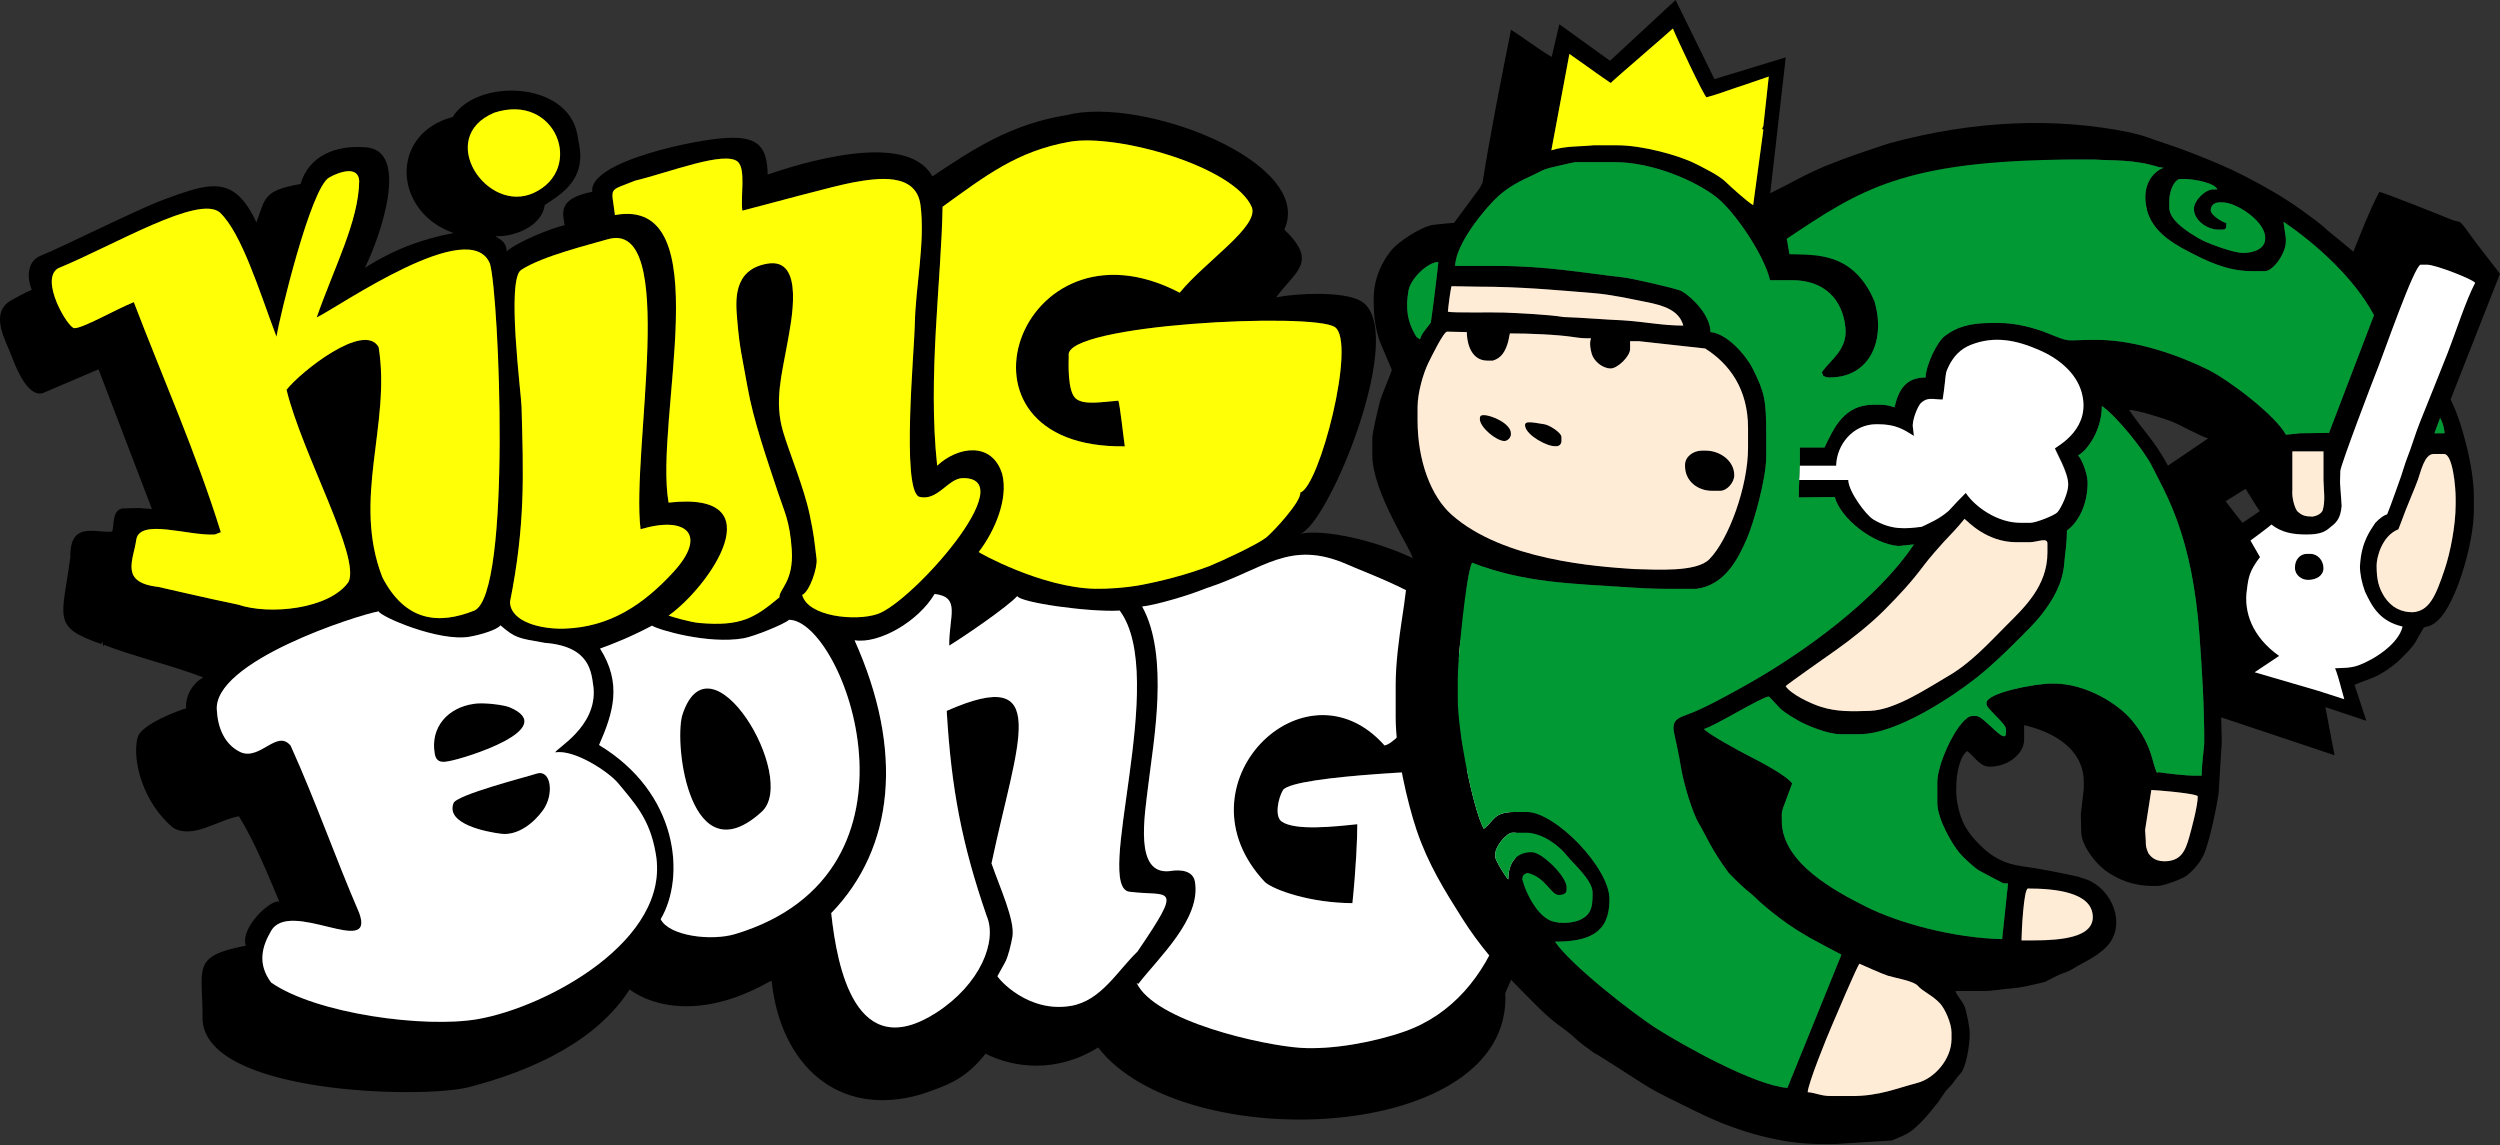
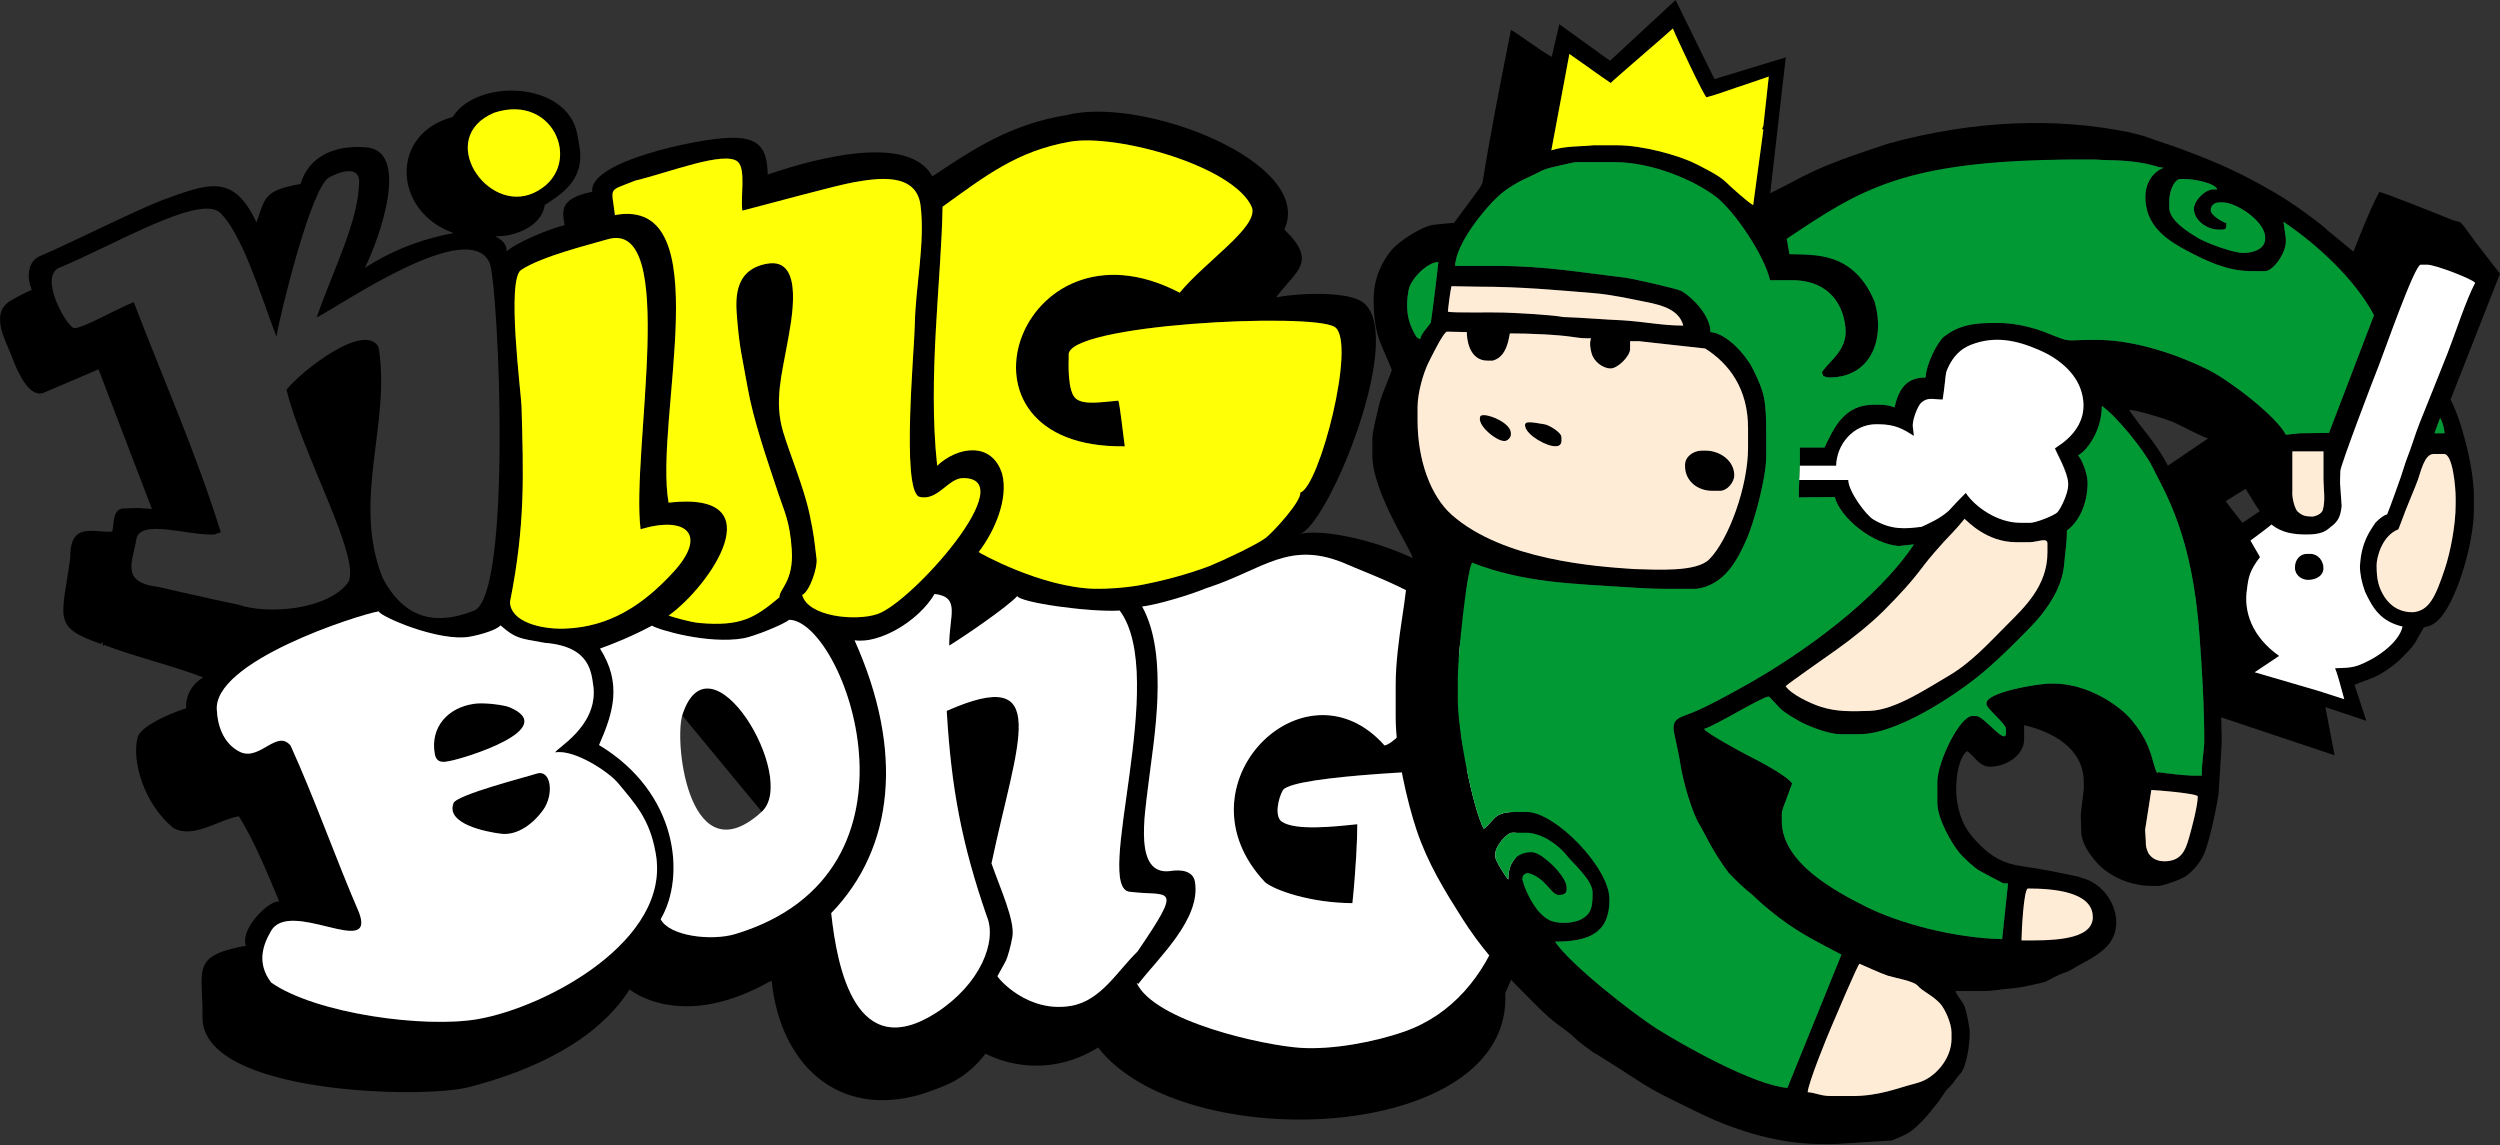
<svg xmlns="http://www.w3.org/2000/svg" width="489" height="224" viewBox="0 0 489 224" fill="none">
  <rect x="0" y="0" width="489" height="224" fill="#333333" stroke="none" />
  <path fill-rule="evenodd" clip-rule="evenodd" d="M223.405 118.634C225.841 118.37 231.965 116.661 235.994 115.035C247.247 111.392 252.163 105.396 263.575 110.428C270.972 113.692 292.429 120.703 283.702 131.518C281.485 134.121 273.832 145.271 270.811 145.804C255.144 128.164 229.529 153.637 247.446 172.563C249.284 174.124 256.359 176.624 264.527 176.65C265.195 170.243 265.503 163.939 265.478 161.208C260.992 161.689 253.364 162.518 250.717 160.706C249.251 159.736 249.99 156.112 250.961 154.511C253.249 151.555 285.071 150.476 290.7 150.456C293.2 150.302 294.743 150.54 295.372 153.74C299.421 170.995 293.432 195.17 274.744 201.744C268.588 203.91 260.401 205.343 254.399 204.951C247.157 204.475 225.834 199.797 222.313 192.227C222.422 192.31 222.525 192.387 222.634 192.471C226.58 187.343 234.998 179.696 233.719 172.428C233.353 170.358 231.059 169.986 228.829 170.378C221.792 171.2 223.881 159.646 224.607 153.477C225.565 145.328 228.797 128.325 223.399 118.628L223.405 118.634ZM185.664 126.288C185.606 120.498 187.971 116.802 182.811 116.186C179.656 121.545 171.964 126.005 167.157 125.247C176.835 146.813 174.939 165.86 162.588 178.616C163.745 189.374 167.414 208.222 183.158 198.068C191.718 192.542 195.117 184.123 192.99 179.162C188.132 165.07 186.069 154.267 185.176 139.05C206.035 129.854 198.941 145.11 193.941 168.88C195.625 173.745 198.523 179.972 198.041 183.179C197.752 184.83 197.18 187.182 196.602 188.23C194.706 191.681 195.207 190.755 195.098 190.935C195.323 191.526 201.126 198.216 209.531 196.744C215.36 195.723 218.483 190.01 222.493 186.122C231.669 172.653 228.623 175.409 221.06 174.445C213.618 174.053 228.752 132.502 219.01 119.437C213.194 119.791 199.487 117.882 198.979 116.597C197.174 118.64 188.408 124.636 185.664 126.288ZM145.462 124.855C147.364 124.52 153.225 122.201 154.369 121.237C165.01 121.417 183.634 170.609 143.894 182.684C139.113 184.136 130.881 183.089 129.236 179.798C134.152 171.489 132.706 155.096 117.18 145.733C120.008 139.339 121.691 133.691 117.38 126.872C120.123 125.87 123.382 124.597 127.546 122.387C128.58 123.132 138.451 126.088 145.462 124.855ZM74.073 119.591C69.941 120.318 41.293 129.462 42.431 139.095C42.707 143.49 44.718 146.125 47.218 147.205C51.016 148.625 54.204 142.636 56.851 145.862C61.825 156.883 65.462 167.447 70.25 178.558C73.566 187.6 56.523 175.615 52.976 182.195C51.337 184.997 50.239 188.493 53.047 192.201C61.819 198.299 83.07 201.172 93.519 199.341C106.892 196.995 131.26 183.956 128.285 167.03C128.265 166.927 128.246 166.818 128.227 166.715C127.077 160.186 124.166 157.133 120.914 153.2C119.063 150.964 112.329 146.536 108.621 147.186C108.685 146.434 116.808 142.225 116.107 134.545C115.683 131.66 115.606 126.461 106.584 125.754C101.32 124.842 100.832 124.835 97.895 122.329C97.311 123.152 94.252 124.135 91.88 124.552C85.859 125.613 74.285 120.568 74.086 119.591H74.073ZM209.274 27.723C199.031 29.522 192.849 34.322 184.366 40.446C184.148 54.558 181.423 73.798 183.312 91.091C187.297 87.332 194.025 86.265 196.03 92.717C197.27 97.588 194.577 103.886 191.435 107.973C191.377 108.056 203.683 114.939 214.164 115.164C216.671 115.215 220.263 114.945 222.583 114.534C227.267 113.679 232.074 112.401 236.528 110.736C239.368 109.586 246.103 106.398 247.658 105.145C249.097 103.982 254.585 98.044 254.328 96.335C258.036 95.365 265.407 66.916 261.101 63.979C256.796 61.042 208.085 63.42 209.043 69.531C209.004 71.202 208.799 76.568 210.424 77.956C211.954 79.261 215.373 78.65 218.746 78.367C219.048 79.061 219.775 85.777 220.012 87.3C182.997 87.853 199.275 40.794 230.75 57.251C235.814 51.075 246.205 44.386 244.875 40.569C241.527 32.594 218.528 26.097 209.261 27.723H209.274ZM102.008 79.531C102.368 92.807 102.786 102.523 99.752 117.734C99.823 121.648 105.825 123.119 110.452 122.959C119.307 122.65 125.849 118.268 131.697 111.906C138.457 104.554 134.28 100.821 125.284 103.52C123.401 88.379 132.899 42.618 118.78 46.821C115.413 47.824 106.076 50.079 101.957 52.778C98.988 54.552 101.931 76.934 102.002 79.531H102.008ZM144.325 31.649C145.925 33.198 144.794 38.531 145.199 41.198C149.774 40.042 163.314 36.295 166.99 35.646C171.501 34.856 179.2 33.602 180.041 40.132C180.986 47.438 179.045 56.139 178.923 63.555C178.846 68.304 176.301 95.455 179.726 97.145C183.325 98.154 185.414 93.552 188.28 93.514C200.162 93.334 178.326 117.844 171.629 120.099C167.292 121.564 158.012 120.607 156.901 116.366C158.385 115.678 159.921 111.012 159.709 109.348C159.22 105.435 159.246 104.869 158.34 100.57C157.222 95.281 154.414 88.681 153.116 84.292C151.413 78.528 152.891 73.207 153.919 67.494C154.709 63.067 157.53 50.246 150.044 51.564C143.219 52.759 143.888 59.031 144.177 62.533C144.646 68.175 145.154 69.788 146.162 75.54C147.345 82.255 150.018 89.851 152.171 96.38C153.398 100.101 154.465 101.887 154.844 107.497C155.268 113.769 152.338 115.241 152.441 116.822C147.531 120.928 144.852 122.541 136.806 121.847C134.949 121.686 131.498 120.665 130.759 120.395C138.682 114.791 151.895 95.917 130.746 98.302C127.88 81.972 140.912 38.274 120.258 42.053C119.577 36.366 118.787 37.516 124.211 35.325C130.932 33.699 141.773 29.393 144.312 31.643L144.325 31.649ZM64.376 34.714C66.33 33.615 70.083 32.324 70.256 35.37C70.16 43.248 65.404 52.174 61.934 62.096C66.465 59.873 91.938 42.053 95.832 51.577C97.606 57.559 100.132 116.173 92.774 119.424C85.788 122.207 79.285 121.584 74.787 112.921C68.81 97.55 76.509 83.014 74.054 67.893C71.246 62.855 58.818 72.693 56.041 76.234C59.139 88.874 70.539 108.93 68.168 113.814C64.389 119.212 52.559 120.311 46.589 118.268C41.441 117.22 30.973 114.798 30.973 114.798C23.306 113.943 26.108 109.56 26.654 105.486C27.451 101.347 36.885 104.856 42 104.541C42.392 104.394 42.791 104.239 43.183 104.091C38.363 88.591 31.943 74.203 26.16 59.089C22.349 60.663 16.25 64.191 14.535 64.185C13.256 64.165 7.678 54.693 11.341 52.476C22.304 47.971 38.839 38.011 43.003 41.558C47.295 45.677 50.669 56.788 54.062 65.843C54.621 62.295 60.733 36.758 64.37 34.714H64.376ZM104.399 37.728C114.404 33.108 108.781 18.051 96.668 22.048C85.114 26.874 95.222 41.963 104.399 37.728ZM88.719 45.581C83.147 46.648 77.704 48.396 71.368 52.386C74.33 46.442 80.41 29.156 71.349 28.802C65.681 28.384 60.443 30.415 58.785 35.987C51.492 37.278 51.929 38.686 50.155 43.505C45.695 33.905 40.889 35.8 31.66 39.174C26.128 41.32 12.17 48.319 8.057 49.977C5.255 51.037 5.242 54.314 6.206 56.679C4.105 57.63 3.045 58.279 2.106 58.793C-2.199 61.332 1.252 66.839 2.344 69.84C3.655 73.381 5.911 77.905 8.584 76.806C12.144 75.283 15.711 73.76 19.271 72.237C22.754 81.343 26.23 90.449 29.713 99.555C28.839 99.49 27.965 99.433 27.091 99.368C26.05 99.394 25.009 99.426 23.968 99.452C21.893 99.818 22.387 102.581 21.938 103.982C18.583 104.291 13.629 101.874 13.757 109.008C12.138 121.057 10.088 122.605 19.785 125.966C19.868 125.818 19.952 125.671 20.035 125.523C20.093 125.838 20.145 126.153 20.203 126.467C20.248 126.352 20.293 126.243 20.337 126.127C25.774 128.28 34.308 130.349 39.738 132.502C37.425 133.877 36.249 136.293 36.409 138.555C35.246 138.844 27.721 141.588 26.918 144.204C25.742 148.863 28.094 157.114 33.865 161.921C37.733 164.176 42.598 160.385 46.73 159.659C49.969 164.903 52.501 171.329 54.634 176.354C52.995 175.84 46.897 181.437 48.086 184.978C37.206 187.028 39.706 189.463 39.616 199.263C40.002 214.127 82.839 214.937 91.668 212.656C104.386 209.365 116.763 203.55 123.163 193.518C121.653 192.201 131.691 202.599 150.462 192.034C150.616 191.976 150.776 191.918 150.931 191.86C152.614 208.067 163.77 218.863 180.202 214.044C184.861 212.444 188.787 211.248 192.765 206.101C198.337 208.909 206.678 209.95 214.794 204.886C231.329 226.331 295.874 223.722 294.434 194.264C297.191 187.979 304.311 172.267 301.439 155.887C299.132 142.751 297.519 144.152 283.04 146.35C285.855 142.726 292.333 137.611 288.034 133.453C301.67 113.943 262.856 102.144 254.123 104.464C259.591 103.507 276.036 63.684 265.908 58.735C262.496 57.02 254.09 57.302 249.611 58.157C253.403 52.997 257.882 51.313 251.218 44.9C257.226 31.752 223.534 18.726 208.651 22.505C197.675 24.304 190.484 29.098 182.368 34.502C177.285 25.229 155.879 32.215 150.16 34.136C150.057 28.969 148.521 26.611 142.172 26.99C136.767 27.144 115.028 31.527 115.857 37.51C109.09 38.821 110.06 41.629 110.439 44.039C107.779 44.649 101.179 47.31 99.097 49.173C99.142 47.014 96.938 46.404 96.899 46.198C100.267 46.391 105.973 44.424 106.545 40.106C109.257 38.261 114.539 35.498 113.325 28.571C113.196 27.838 113.068 27.106 112.939 26.373C111.075 15.776 93.23 15.275 88.539 22.89C76.156 26.148 76.862 41.41 88.706 45.575L88.719 45.581Z" fill="black" />
  <path fill-rule="evenodd" clip-rule="evenodd" d="M85.043 147.436C85.364 149.525 87.144 149.011 87.883 148.876C90.91 148.342 109.674 142.565 99.675 138.343C98.57 137.874 94.489 137.366 92.709 137.675C87.652 138.388 84.124 142.205 85.043 147.436Z" fill="black" />
  <path fill-rule="evenodd" clip-rule="evenodd" d="M88.687 157.146C87.189 161.214 95.228 162.743 98.017 163.09C101.269 163.489 104.392 161.008 106.204 158.496C108.434 155.398 107.785 150.591 105.118 151.279C103.146 151.935 89.034 155.52 88.687 157.146Z" fill="black" />
-   <path fill-rule="evenodd" clip-rule="evenodd" d="M149.003 158.772C156.271 152.121 138.849 122.895 133.439 139.93C131.806 145.971 135.071 171.489 149.003 158.772Z" fill="black" />
-   <path fill-rule="evenodd" clip-rule="evenodd" d="M68.174 113.821C70.539 108.937 59.139 88.887 56.048 76.24C58.83 72.693 71.252 62.855 74.061 67.899C76.515 83.026 68.817 97.562 74.793 112.928C79.291 121.59 85.795 122.213 92.78 119.431C100.138 116.179 97.612 57.559 95.839 51.583C91.951 42.059 66.471 59.879 61.941 62.103C65.404 52.181 70.166 43.255 70.263 35.376C70.089 32.33 66.33 33.622 64.383 34.721C60.745 36.764 54.634 62.302 54.075 65.849C50.675 56.795 47.302 45.684 43.016 41.565C38.851 38.017 22.317 47.978 11.354 52.483C7.697 54.7 13.269 64.172 14.547 64.191C16.263 64.204 22.355 60.67 26.172 59.095C31.956 74.21 38.376 88.598 43.196 104.098L42.013 104.548C36.898 104.863 27.464 101.354 26.667 105.492C26.121 109.567 23.319 113.949 30.986 114.804C30.986 114.804 41.454 117.227 46.601 118.274C52.571 120.318 64.395 119.219 68.18 113.821H68.174Z" fill="#FFFF05" />
+   <path fill-rule="evenodd" clip-rule="evenodd" d="M149.003 158.772C156.271 152.121 138.849 122.895 133.439 139.93Z" fill="black" />
  <path fill-rule="evenodd" clip-rule="evenodd" d="M102.014 79.531C102.374 92.807 102.792 102.524 99.759 117.734C99.829 121.648 105.832 123.119 110.458 122.959C119.314 122.65 125.856 118.268 131.703 111.906C138.464 104.554 134.287 100.821 125.296 103.52C123.414 88.379 132.912 42.618 118.793 46.821C115.426 47.824 106.089 50.079 101.969 52.778C99.001 54.552 101.944 76.934 102.014 79.531Z" fill="#FFFF05" />
  <path fill-rule="evenodd" clip-rule="evenodd" d="M153.128 84.299C154.427 88.688 157.235 95.288 158.353 100.576C159.259 104.876 159.24 105.441 159.722 109.355C159.927 111.019 158.392 115.678 156.913 116.372C158.025 120.613 167.305 121.571 171.642 120.106C178.338 117.85 200.175 93.341 188.293 93.52C185.427 93.566 183.344 98.167 179.739 97.151C176.314 95.461 178.859 68.317 178.936 63.562C179.052 56.146 180.999 47.445 180.054 40.138C179.206 33.609 171.507 34.862 167.003 35.653C163.327 36.302 149.787 40.042 145.211 41.205C144.807 38.532 145.938 33.204 144.337 31.655C141.799 29.406 130.958 33.718 124.236 35.338C118.813 37.529 119.603 36.385 120.284 42.066C140.938 38.287 127.906 81.986 130.772 98.314C151.92 95.924 138.715 114.798 130.785 120.408C131.517 120.678 134.974 121.699 136.832 121.86C144.877 122.554 147.557 120.935 152.467 116.835C152.364 115.254 155.294 113.789 154.87 107.51C154.491 101.9 153.424 100.107 152.197 96.393C150.037 89.864 147.364 82.268 146.188 75.553C145.179 69.801 144.665 68.195 144.202 62.546C143.913 59.044 143.245 52.772 150.07 51.577C157.556 50.259 154.735 63.086 153.945 67.507C152.923 73.22 151.438 78.541 153.141 84.305L153.128 84.299Z" fill="#FFFF05" />
  <path fill-rule="evenodd" clip-rule="evenodd" d="M104.405 37.728C114.411 33.108 108.788 18.051 96.674 22.048C85.12 26.874 95.228 41.969 104.405 37.728Z" fill="#FFFF05" />
  <path fill-rule="evenodd" clip-rule="evenodd" d="M184.366 40.447C184.148 54.558 181.423 73.798 183.312 91.091C187.296 87.332 194.025 86.265 196.03 92.717C197.27 97.588 194.577 103.886 191.435 107.973C191.377 108.056 203.683 114.939 214.164 115.164C216.671 115.215 220.263 114.945 222.583 114.534C227.267 113.679 232.074 112.401 236.528 110.736C239.368 109.586 246.103 106.399 247.658 105.145C249.097 103.982 254.585 98.044 254.328 96.335C258.036 95.365 265.407 66.916 261.101 63.979C256.796 61.042 208.085 63.42 209.043 69.531C209.004 71.202 208.799 76.568 210.424 77.956C211.954 79.261 215.373 78.65 218.746 78.368C219.048 79.061 219.774 85.777 220.012 87.3C182.997 87.853 199.275 40.794 230.75 57.251C235.814 51.075 246.205 44.386 244.875 40.569C241.527 32.594 218.528 26.097 209.261 27.723C199.018 29.522 192.836 34.322 184.353 40.447H184.366Z" fill="#FFFF05" />
  <path fill-rule="evenodd" clip-rule="evenodd" d="M219.01 119.431C213.194 119.784 199.487 117.876 198.979 116.59C197.174 118.634 188.408 124.63 185.664 126.281C185.607 120.491 187.971 116.796 182.811 116.179C179.656 121.539 171.964 125.998 167.157 125.24C176.835 146.806 174.939 165.854 162.588 178.61C163.745 189.367 167.414 208.215 183.158 198.062C191.718 192.535 195.117 184.117 192.99 179.156C188.132 165.063 186.069 154.261 185.176 139.044C206.035 129.848 198.941 145.104 193.941 168.874C195.625 173.739 198.523 179.966 198.041 183.172C197.752 184.824 197.18 187.176 196.602 188.223C194.706 191.674 195.207 190.749 195.098 190.929C195.323 191.52 201.126 198.21 209.531 196.738C215.36 195.716 218.483 190.003 222.493 186.115C231.669 172.646 228.623 175.403 221.06 174.439C213.618 174.047 228.752 132.495 219.01 119.431Z" fill="white" />
  <path fill-rule="evenodd" clip-rule="evenodd" d="M223.405 118.634C228.803 128.331 225.571 145.335 224.613 153.483C223.887 159.652 221.805 171.2 228.835 170.384C231.065 169.992 233.36 170.365 233.726 172.434C235.005 179.702 226.586 187.349 222.641 192.477L222.319 192.233C225.834 199.803 247.163 204.482 254.405 204.957C260.407 205.349 268.594 203.916 274.751 201.75C293.438 195.176 299.427 171.001 295.379 153.747C294.743 150.546 293.207 150.309 290.707 150.463C285.078 150.482 253.255 151.562 250.967 154.518C249.997 156.118 249.258 159.742 250.723 160.713C253.364 162.525 260.999 161.696 265.484 161.214C265.51 163.945 265.201 170.249 264.533 176.656C256.365 176.624 249.29 174.131 247.452 172.569C229.542 153.644 255.157 128.17 270.818 145.81C273.838 145.277 281.492 134.128 283.709 131.525C292.436 120.71 270.978 113.699 263.582 110.434C252.169 105.402 247.253 111.405 236.001 115.042C231.971 116.668 225.847 118.377 223.412 118.64L223.405 118.634Z" fill="white" />
  <path fill-rule="evenodd" clip-rule="evenodd" d="M143.888 182.678C183.627 170.603 165.004 121.41 154.362 121.23C153.218 122.201 147.358 124.514 145.456 124.848C138.445 126.082 128.567 123.126 127.539 122.381C123.369 124.585 120.117 125.857 117.373 126.866C121.685 133.684 119.995 139.333 117.174 145.727C132.706 155.09 134.145 171.49 129.229 179.792C130.881 183.082 139.113 184.13 143.888 182.678ZM133.439 139.93C138.849 122.895 156.271 152.121 149.003 158.772C135.071 171.49 131.8 145.971 133.439 139.93Z" fill="white" />
  <path fill-rule="evenodd" clip-rule="evenodd" d="M93.506 199.328C106.879 196.982 131.247 183.943 128.272 167.017L128.214 166.702C127.064 160.173 124.153 157.12 120.901 153.188C119.05 150.951 112.316 146.524 108.608 147.173C108.672 146.421 116.795 142.212 116.094 134.532C115.67 131.647 115.593 126.448 106.571 125.741C101.308 124.829 100.819 124.822 97.883 122.316C97.298 123.139 94.239 124.122 91.868 124.54C85.846 125.6 74.273 120.555 74.073 119.579C69.942 120.305 41.294 129.449 42.431 139.082C42.707 143.478 44.719 146.112 47.218 147.192C51.016 148.612 54.204 142.623 56.851 145.849C61.825 156.87 65.462 167.434 70.25 178.545C73.566 187.587 56.524 175.602 52.976 182.183C51.338 184.984 50.239 188.48 53.047 192.188C61.819 198.287 83.07 201.159 93.519 199.328H93.506ZM98.017 163.084C95.222 162.737 87.183 161.214 88.687 157.14C89.034 155.514 103.146 151.928 105.118 151.273C107.792 150.579 108.434 155.392 106.204 158.489C104.392 161.002 101.276 163.489 98.017 163.084ZM87.877 148.869C87.132 148.998 85.358 149.512 85.037 147.43C84.118 142.199 87.652 138.382 92.703 137.668C94.483 137.353 98.557 137.868 99.669 138.337C109.668 142.559 90.904 148.342 87.877 148.869Z" fill="white" />
  <path fill-rule="evenodd" clip-rule="evenodd" d="M289.448 81.953C289.448 83.598 292.686 86.265 294.261 86.265C294.852 86.265 295.527 85.591 295.527 84.999V84.749C295.527 82.872 291.767 81.195 290.206 81.195C289.621 81.195 289.448 81.368 289.448 81.953Z" fill="black" />
  <path fill-rule="evenodd" clip-rule="evenodd" d="M298.36 83.547C298.797 85.192 302.428 87.281 304.15 87.281H304.401C304.992 87.281 305.416 86.856 305.416 86.265V85.507C305.416 84.588 303.039 83.142 302.101 82.988C299.125 82.487 298.001 82.281 298.354 83.547H298.36Z" fill="black" />
  <path fill-rule="evenodd" clip-rule="evenodd" d="M329.592 90.924V91.175C329.592 93.99 331.957 95.995 334.913 95.995H336.436C337.856 95.995 339.225 94.317 339.225 92.949C339.225 90.07 336.391 88.129 333.647 88.129H332.888C331.211 88.129 329.592 89.311 329.592 90.918V90.924Z" fill="black" />
  <path fill-rule="evenodd" clip-rule="evenodd" d="M451.426 113.429C453.148 113.429 454.466 112.555 454.466 111.128C454.466 109.702 453.373 108.339 451.934 108.339H451.175C449.807 108.339 448.894 109.592 448.894 110.878V111.128C448.894 112.484 450.192 113.429 451.426 113.429Z" fill="black" />
  <path fill-rule="evenodd" clip-rule="evenodd" d="M362.198 214.391H358.143C356.145 214.391 355.187 213.761 353.581 213.632C353.741 211.705 357.327 202.901 358.24 200.793C358.76 199.585 363.432 188.519 363.721 188.519C363.741 188.519 368.155 190.517 369.248 190.852C370.726 191.308 374.312 191.88 375.128 192.831C376.092 193.955 378.013 194.688 379.504 196.314C380.404 197.297 381.715 200.131 381.715 201.962V203.228C381.715 207.219 378.347 210.953 375.076 211.807C370.874 212.906 367.622 214.391 362.198 214.391ZM395.409 183.943C395.409 182.517 395.827 173.796 396.675 173.796C401.713 173.796 409.347 174.426 409.347 179.381C409.347 184.335 400.428 183.95 395.402 183.95L395.409 183.943ZM295.025 172.016C294.595 171.702 292.493 168.289 292.493 167.704V166.946C292.493 165.532 294.71 162.885 295.79 162.885H298.579C301.606 162.885 304.96 165.41 306.387 167.248C307.608 168.81 311.502 172.132 311.502 174.561V175.069C311.502 177.588 311.11 178.828 309.362 179.779C307.884 180.583 305.275 180.743 303.591 180.191C300.86 179.304 298.495 174.966 297.744 171.978C297.789 171.258 298.084 170.918 298.823 170.757C302.306 171.567 303.328 175.069 304.909 175.069C305.686 175.069 306.432 174.831 306.432 174.054V173.546C306.432 171.438 301.651 166.696 299.588 166.696C296.51 166.696 295.025 168.79 295.025 172.023V172.016ZM420.805 154.518C421.66 154.531 429.885 155.193 429.885 155.777C429.885 157.622 428.697 162.037 428.215 163.746C427.45 166.445 426.608 168.463 423.299 168.463C421.261 168.418 420.606 167.351 420.259 166.94C419.771 165.86 419.719 165.52 419.719 164.421L419.591 162.351L420.812 154.518H420.805ZM349.269 134.211C349.507 133.883 358.086 127.862 359.159 127.11C362.006 125.124 366.035 121.892 368.47 119.431C371.555 116.314 373.772 113.962 376.432 110.402C377.306 109.232 379.44 106.797 380.211 105.968C381.535 104.541 382.582 103.552 384.247 101.482C384.806 101.868 388.469 106.052 394.387 106.052H396.919C398.526 106.052 400.466 105.03 400.466 106.302V108.076C400.466 114.618 395.929 118.833 392.543 122.22C388.899 125.863 385.48 129.7 380.866 132.348C377.236 134.436 370.758 138.877 365.746 139.037C362.218 139.153 359.262 139.249 356.132 138.24C354.063 137.572 350.329 135.811 349.262 134.211H349.269ZM464.863 110.614C464.863 109.014 465.924 104.766 469.13 103.526L469.76 101.887C470.152 100.891 470.113 100.911 470.544 99.805C471.328 97.781 472.266 95.686 472.947 93.835C473.494 92.351 474.2 88.791 476.019 88.791H478.05C479.766 88.791 480.331 95.255 480.331 97.415V98.681C480.331 102.781 479.284 108.05 478.21 111.276C476.347 116.873 475.107 119.463 471.964 119.739C469.799 119.759 467.813 118.91 466.38 116.7C465.249 114.881 464.87 113.326 464.87 110.608L464.863 110.614ZM448.386 88.29H454.472V93.874C454.523 95.95 454.877 97.999 454.305 99.85C454.08 100.416 453.219 100.943 452.281 101.052C450.803 101.02 450.256 100.821 449.357 100.011C448.843 99.381 448.258 97.408 448.386 95.905V88.296V88.29ZM411.121 79.409C411.121 82.037 410.253 84.415 409.212 86.111C408.505 87.268 407.657 88.386 406.475 89.073C407.368 90.076 408.338 92.878 408.338 94.382C408.338 98.989 406.321 102.331 404.283 103.77C404.283 106.566 403.949 107.851 403.776 110.113C403.48 114.039 401.649 117.252 399.258 120.305C398.211 121.641 396.456 123.396 395.216 124.636C392.395 127.457 389.632 130.169 386.489 132.65C382.075 136.126 371.047 143.606 363.721 143.606H359.917C357.591 143.606 353.459 141.935 351.859 141.016C350.503 140.239 349.854 139.866 348.613 138.934C348.048 138.51 346.101 136.242 345.979 136.242C344.713 136.242 335.401 142.025 333.306 142.584C333.897 143.465 340.497 147.07 342.014 147.828C344.044 148.844 349.532 151.729 350.548 153.245L348.703 158.213C348.51 159.074 348.523 158.766 348.523 159.338V160.603C348.523 168.842 359.204 174.433 365 177.35C371.42 180.576 382.171 183.481 391.617 183.693L392.774 172.8L391.868 172.781C391.81 172.781 387.408 170.461 387.055 170.243C386.097 169.645 384.092 167.801 383.315 166.882C381.779 165.057 378.939 160.147 378.939 157.05V152.988C378.939 149.023 383.334 140.046 385.782 140.046H386.541C388.089 140.046 392.369 145.99 392.369 143.343V142.584C392.369 141.576 388.565 138.581 388.565 137.765V137.514C388.565 135.483 398.159 133.71 401.237 133.71H401.745C407.991 133.71 414.424 137.662 417.168 141.106C418.961 143.362 420.195 145.425 421.056 148.631C422.026 152.23 422.071 151.022 422.071 151.022C423.652 151.266 427.418 151.722 429.378 151.722H430.644C430.644 149.679 431.01 147.269 431.151 145.38C431.171 138.42 430.734 131.332 430.232 124.405C428.812 104.728 423.665 96.682 420.921 91.168C419.346 88 413.833 81.227 411.121 79.409ZM476.199 84.761L476.289 84.408C476.623 83.515 476.983 82.557 477.291 81.728C477.825 82.731 478.075 83.714 478.165 84.736L476.199 84.755V84.761ZM277.276 79.666C277.276 76.787 278.407 72.937 279.422 70.9C279.872 70.001 282.359 64.86 283.053 64.86L286.909 64.95C286.896 66.061 287.256 70.534 290.964 70.534H291.979C293.656 70.052 294.492 68.722 295.019 66.73L295.334 65.207C298.913 65.207 304.632 65.425 307.749 65.913C313.372 66.8 310.095 64.68 311.335 69.172C311.714 70.553 313.378 72.057 315.043 72.057C316.418 72.057 318.847 69.679 318.847 68.253V66.73H320.621L333.531 68.156C338.222 71.132 341.917 76.022 341.917 83.727V87.531C341.917 95.198 338.113 105.505 334.386 109.329C331.899 111.97 323.982 111.385 319.625 111.295C312.215 110.807 294.055 109.592 283.953 100.679C279.866 97.042 277.276 90.07 277.276 82.198V79.659V79.666ZM424.05 91.085C421.531 86.317 419.096 84.132 416.448 80.173C418.029 80.173 423.498 81.921 424.815 82.454C426.724 83.232 430.425 85.353 431.916 85.751L424.057 91.079L424.05 91.085ZM289.19 56.069C297.48 56.069 304.42 56.743 311.753 57.334C315.3 57.624 318.796 58.446 321.945 59.057C325.318 59.712 328.435 60.663 329.245 63.677C325.171 63.677 321.996 62.964 317.581 62.662C314.773 62.559 308.405 62.058 305.815 62.006C303.135 61.537 297.017 61.242 294.267 61.132C291.786 61.036 284.339 61.229 283.201 60.965C283.291 59.854 283.644 57.116 283.895 55.979L289.19 56.069ZM457.762 92.094L457.698 94.382L458.019 98.944C457.814 100.801 457.46 101.9 455.905 103.018C454.98 103.822 454.144 104.529 451.175 104.529C447.827 104.529 445.122 103.963 442.719 101.02C441.883 99.779 441.639 99.458 441.298 98.938C440.778 98.051 439.942 96.785 439.242 95.609L435.341 98.038C435.817 98.745 438.631 102.279 438.631 102.279C439.171 101.9 442.012 99.979 442.012 99.979C443.104 101.759 444.287 102.581 444.287 102.581C444.049 102.864 440.199 105.711 440.193 105.711L442.063 108.963C440.013 111.617 439.788 112.973 439.518 115.183C438.805 119.643 440.514 124.559 445.803 128.293L441.022 131.486L453.418 135.111L458.533 136.756C457.91 134.565 457.473 132.746 457.01 131.429L456.734 130.702C457.981 130.632 459.703 130.715 461.297 130.137C464.433 128.993 469.156 125.928 469.94 122.554C465.583 121.539 464.041 118.833 462.588 115.704C461.965 113.969 461.605 112.311 461.605 110.775C461.849 105.807 463.771 103.616 464.613 102.254C465.512 101.283 466.463 100.686 466.926 100.596C467.08 100.223 467.119 100.12 467.607 98.829C468.089 97.569 469.047 94.819 469.599 93.296C469.991 92.21 470.383 90.725 470.801 89.678C471.758 87.261 472.375 84.993 473.339 82.577C475.158 78.014 477.034 73.432 478.776 68.992C480.325 65.04 482.31 58.774 484.135 55.323C483.647 54.59 476.347 51.769 474.753 51.769H473.487C472.292 51.769 466.245 69.139 465.3 71.485C464.362 73.798 457.775 91.072 457.775 92.113L457.762 92.094ZM275.502 56.827C274.898 60.162 275.2 62.957 277.096 65.946L277.758 66.363C278.067 65.168 278.902 64.436 279.872 63.092C280.174 61.152 281.203 52.836 281.337 51.242C279.243 51.242 275.869 54.552 275.509 56.827H275.502ZM427.347 35.01C429.198 35.01 433.233 35.794 433.683 37.041H432.925C431.312 37.041 429.121 39.232 429.121 40.845C429.121 43.113 431.736 44.906 433.934 44.906H434.692C435.534 44.906 435.438 44.45 435.45 43.64C434.737 43.447 432.411 42.137 432.411 41.102C432.411 40.132 433.163 39.579 434.185 39.579H434.692C437.539 39.579 443.059 43.37 443.059 46.429V46.68C443.059 48.691 440.823 49.469 438.747 49.469C436.671 49.469 431.428 47.464 429.975 46.577C428.138 45.453 424.295 43.191 424.295 40.588V39.322C424.295 37.69 425.027 35.357 426.325 35.01H427.341H427.347ZM352.906 47.445C357.649 49.539 362.41 49.038 366.665 58.954C368.875 66.575 365.752 73.831 357.886 73.831C357.199 73.831 357.186 73.709 356.665 73.561L356.363 72.815C357.944 70.457 361.382 68.458 360.984 64.185C360.438 58.446 356.749 54.803 350.535 54.803H346.223C345.066 49.829 339.289 41.372 335.787 38.609C331.603 35.312 323.185 31.713 315.808 31.713H308.205C307.826 31.713 304.33 32.568 303.842 32.671C301.689 33.146 301.484 33.506 299.845 34.252C297.307 35.395 295.038 36.578 293.065 38.377C290.476 40.736 284.731 47.689 284.634 52.014H292.744C302.422 52.014 309.523 53.35 317.832 54.301C319.213 54.462 328.101 56.467 328.904 56.923C331.07 58.163 334.572 61.743 334.572 64.95C337.824 65.219 341.564 69.531 342.855 72.141C345.169 76.812 345.477 78.2 345.477 84.993V89.305C345.477 93.623 343.042 102.273 341.712 105.325C339.932 109.412 337.361 114.47 331.79 115.183H326.212C323.48 115.183 320.454 115.022 317.703 114.83C307.968 114.161 298.155 114.059 287.937 110.061C286.787 112.234 285.148 128.697 285.148 132.688V136.749C285.148 143.221 288.091 158.097 290.218 162.12C292.333 160.571 292.044 158.823 296.304 158.823H298.585C304.318 158.823 314.812 169.819 314.812 175.821V176.071C314.812 182.523 310.744 184.188 304.163 184.188C307.107 188.59 319.239 198.139 324.136 201.243C329.078 204.372 343.138 212.302 349.622 212.791L360.187 186.726C355.624 184.31 352.276 182.71 348.228 179.664C346.608 178.443 344.552 176.798 343.138 175.371C342.309 174.535 341.712 174.426 338.132 170.738C334.765 166.22 333.396 162.853 332.4 161.253C330.993 158.971 329.225 152.95 328.731 149.698C328.467 147.97 327.863 145.232 327.458 143.356C326.861 140.56 328.647 140.316 330.742 139.493C333.827 138.285 337.972 135.965 341.005 134.288C352.636 127.849 367.256 117.195 374.37 106.482L371.336 106.803C366.253 106.36 360.039 101.399 358.882 97.228C356.402 97.228 354.198 97.267 351.852 97.293C351.859 96.02 351.897 94.819 351.942 93.874H361.536C361.536 96.052 364.962 100.698 366.414 101.572C370 103.732 372.776 103.404 375.886 103.025C377.512 102.254 378.971 101.791 380.764 100.242C382.248 98.732 383.418 97.485 384.51 96.399C386.354 99.156 390.718 102.234 395.158 102.234H397.189C398.204 102.234 401.893 100.808 402.458 100.152C403.204 99.285 404.54 96.406 404.54 94.876V94.626C404.54 92.351 402.953 89.716 401.957 87.666C402.645 87.223 409.071 83.65 407.182 76.761C406.083 72.751 402.42 69.975 398.789 68.413C394.471 66.556 390.178 65.586 385.487 67.443C383.463 68.246 382.139 69.686 381.213 71.536C380.539 72.886 380.641 73.014 380.429 74.814C380.314 75.791 380.179 77.063 379.992 78.13C378.161 78.13 377.081 77.584 375.77 78.779C375.115 79.376 373.913 82.371 374.177 83.618L374.37 85.243C372.281 83.945 370.797 82.962 367.269 82.962H367.018C362.455 82.962 359.249 86.953 359.159 91.079H352.058V88.54C352.058 87.975 352.058 88.02 352.058 87.525H356.877C358.767 83.579 360.727 79.158 366.51 79.158H367.526C368.978 79.158 369.441 79.331 370.565 79.666C371.413 76.022 372.911 73.831 376.651 73.831C376.702 71.408 378.906 66.897 380.294 65.804C382.724 63.902 385.39 63.169 389.58 63.169H391.103C394.304 63.169 397.934 64.14 400.331 65.097C405.414 67.122 403.416 66.473 409.604 66.473H410.112C417.997 66.473 426.582 69.666 431.91 72.308C436.01 74.338 445.173 81.317 447.12 85.031L449.903 84.742L455.552 84.672L464.349 61.653C460.59 54.539 453.161 47.779 446.651 43.377L447.114 46.68V47.188C447.114 49.636 444.576 53.023 443.059 53.023H440.27C435.489 53.023 431.28 50.857 428.105 49.218C424.128 47.175 421.139 44.977 420.021 41.353C418.466 35.537 421.949 33.172 423.228 32.825L422.322 32.697C417.367 31.128 413.486 31.456 409.598 31.199H405.286C396.161 31.199 383.09 33.693 376.31 36.192C371.651 37.908 358.799 43.717 352.9 47.438L352.906 47.445ZM315.049 16.233C315.898 15.365 325.742 6.94 327.214 5.578C327.741 6.947 333.383 19.028 333.807 19.028C335.774 18.527 338.781 17.389 339.919 17.029C342.206 16.297 339.919 17.029 345.972 14.973L344.918 24.612L344.668 25.223L344.918 25.371L342.92 40.125C341.763 39.483 338.505 36.514 337.547 35.582C336.249 34.322 333.486 32.966 331.693 32.054C328.319 30.351 321.251 28.417 316.315 28.417H311.753C309.144 28.699 306.226 28.507 303.444 29.406L306.972 10.558L310.39 12.968C310.949 13.386 313.308 15.069 315.049 16.239V16.233ZM379.196 215.438C380.918 212.99 380.211 213.748 381.278 212.675C382.261 211.685 382.518 210.953 383.437 210.015C384.555 208.871 385.275 204.578 385.275 202.213C385.275 200.864 384.78 198.704 384.465 197.445C384.086 195.935 382.762 194.874 382.486 193.84H387.807C390.075 193.84 391.508 193.461 393.385 193.332C395.531 193.191 397.523 192.6 397.703 192.6L399.978 192.066C402.066 191.032 402.799 190.575 403.577 190.344C405.003 189.913 405.684 189.303 406.944 188.635C408.981 187.561 411.532 186.115 412.76 184.31C415.876 179.728 412.406 173.019 407.329 171.772L406.545 171.489C403.589 170.84 399.072 169.909 395.698 169.465C391.797 168.951 389.516 167.518 387.241 165.243C384.921 162.917 383.533 160.957 382.839 156.96C382.261 153.618 382.891 148.284 384.767 146.909C386.039 147.764 387.241 149.955 389.079 149.955H389.33C392.575 149.955 395.923 147.584 395.923 144.628V141.839C401.411 143.118 407.587 146.337 407.587 153.001V154.267L407.002 159.331L407.085 162.641C407.085 165.462 410.028 168.996 411.854 170.301C414.289 172.042 417.174 173.295 421.281 173.295H422.039C423.209 173.295 426.872 171.901 427.662 171.31C428.928 170.358 430.29 168.803 430.997 167.293C432.244 164.633 433.703 157.108 433.953 155.283L434.577 145.142L434.461 140.31L455.295 147.276L456.638 147.732L454.845 138.311L462.492 140.869L462.852 140.984L460.551 133.973C462.505 133.035 463.649 132.964 465.724 131.769C467.119 130.966 468.674 129.796 469.76 128.704C470.91 127.541 471.508 126.988 472.388 125.735C472.677 125.157 473.429 123.916 474.123 122.708C473.963 122.753 474.2 122.58 474.123 122.708C474.772 122.535 475.537 122.554 476.861 121.346C480.331 118.184 483.891 106.424 483.891 99.715V97.177C483.891 91.265 481.379 82.024 479.329 78.149L489 53.55C488.062 52.316 485.433 48.955 484.328 47.515C483.57 46.526 483.043 45.709 482.304 44.726C480.839 42.779 481.269 43.705 479.322 42.888C477.908 42.297 466.058 37.548 465.39 37.548C463.366 41.423 461.952 45.189 460.32 49.218C459.382 48.408 456.316 45.922 455.307 45.099C453.913 43.749 451.966 42.394 450.334 41.198C446.934 38.724 442.995 36.469 439.242 34.541C435.136 32.433 431.164 30.833 426.64 29.143C424.558 28.365 422.29 27.691 420.047 26.861C418.909 26.437 417.772 26.2 416.474 25.872C402.092 22.954 386.284 23.468 369.466 28.05C364.724 29.638 361.665 30.602 357.308 32.369C353.067 34.091 350.078 35.961 346.255 37.799L349.294 11.22L335.35 15.474C334.501 13.713 328.891 2.391 327.747 0L314.921 11.889L304.999 4.743L303.514 11.13C301.233 9.858 297.127 6.748 295.552 5.835C293.567 15.796 291.587 25.705 289.974 35.775L289.422 36.803L284.416 43.589L283.754 43.634L280.553 43.949C277.964 44.225 273.465 47.4 272.296 48.781C270.329 51.108 268.684 54.398 268.684 58.613C268.684 61.749 268.973 63.838 269.7 66.222C270.021 67.282 272.232 72.192 272.232 72.314C272.232 72.764 270.246 77.211 269.899 78.605C269.59 79.858 268.427 84.466 268.427 85.764V89.061C268.427 96.348 276.286 107.909 276.286 109.104V109.355C276.286 110.935 275.181 113.949 275.04 115.209C274.796 117.323 274.532 119.039 274.204 121.224C273.652 124.88 272.996 129.745 272.996 133.967V140.31C272.996 147.256 275.284 156.979 277.083 162.351C279.288 168.913 282.552 174.163 285.977 179.58C289.479 185.113 293.264 189.393 297.776 193.904C299.877 196.005 302.203 198.505 304.581 200.285C305.898 201.268 307.126 202.11 308.25 203.209C308.816 203.755 309.381 204.154 310.069 204.687C311.399 205.625 310.75 205.233 311.412 205.677L311.81 205.953C312.26 206.075 320.248 211.293 321.463 212.052C324.592 214.012 328.217 215.631 331.635 217.347C337.894 220.483 346.943 223.773 356.138 223.773H358.927L370.064 223.073C372.525 221.967 373.322 221.929 375.34 219.904C376.921 218.317 376.638 218.626 379.215 215.432L379.196 215.438Z" fill="black" />
  <path fill-rule="evenodd" clip-rule="evenodd" d="M279.872 63.099C280.174 61.158 281.203 52.843 281.338 51.249C279.243 51.249 275.869 54.558 275.509 56.833C274.905 60.169 275.207 62.964 277.103 65.952L277.765 66.37C278.073 65.174 278.908 64.442 279.879 63.099H279.872Z" fill="#009933" />
  <path fill-rule="evenodd" clip-rule="evenodd" d="M424.307 40.594C424.307 43.197 428.144 45.459 429.988 46.584C431.44 47.47 436.768 49.475 438.76 49.475C440.752 49.475 443.072 48.698 443.072 46.686V46.436C443.072 43.377 437.552 39.585 434.705 39.585H434.197C433.175 39.585 432.424 40.138 432.424 41.108C432.424 42.143 434.75 43.454 435.463 43.647C435.444 44.463 435.547 44.913 434.705 44.913H433.947C431.749 44.913 429.133 43.12 429.133 40.851C429.133 39.238 431.325 37.047 432.938 37.047H433.696C433.246 35.8 429.204 35.016 427.36 35.016H426.344C425.046 35.363 424.314 37.696 424.314 39.328V40.594H424.307Z" fill="#009933" />
  <path fill-rule="evenodd" clip-rule="evenodd" d="M311.502 174.561C311.502 172.132 307.608 168.816 306.387 167.248C304.954 165.417 301.599 162.885 298.579 162.885H295.79C294.71 162.885 292.493 165.526 292.493 166.946V167.704C292.493 168.289 294.601 171.701 295.025 172.016C295.025 168.784 296.51 166.689 299.588 166.689C301.65 166.689 306.432 171.432 306.432 173.539V174.047C306.432 174.825 305.686 175.062 304.909 175.062C303.328 175.062 302.312 171.56 298.823 170.75C298.084 170.911 297.795 171.252 297.743 171.971C298.489 174.96 300.86 179.297 303.591 180.184C305.275 180.73 307.884 180.57 309.362 179.773C311.11 178.822 311.502 177.581 311.502 175.062V174.555V174.561Z" fill="#009933" />
  <path fill-rule="evenodd" clip-rule="evenodd" d="M476.289 84.415L476.199 84.768L478.165 84.749C478.075 83.721 477.831 82.744 477.291 81.741L476.289 84.421V84.415Z" fill="#009933" />
  <path fill-rule="evenodd" clip-rule="evenodd" d="M352.058 91.085V88.547C352.058 87.981 352.058 88.039 352.058 87.531H356.877C358.767 83.586 360.727 79.164 366.51 79.164H367.526C368.978 79.164 369.441 79.338 370.565 79.672C371.413 76.028 372.911 73.837 376.651 73.837C376.702 71.414 378.906 66.903 380.294 65.811C382.724 63.909 385.39 63.176 389.58 63.176H391.103C394.304 63.176 397.934 64.146 400.331 65.104C405.414 67.128 403.416 66.479 409.604 66.479H410.112C417.997 66.479 426.582 69.673 431.91 72.314C436.01 74.345 445.173 81.324 447.12 85.038L449.903 84.749L455.552 84.678L464.349 61.659C460.59 54.546 453.161 47.785 446.651 43.383L447.114 46.686V47.194C447.114 49.642 444.576 53.029 443.059 53.029H440.27C435.489 53.029 431.28 50.863 428.105 49.225C424.128 47.181 421.139 44.983 420.021 41.359C418.466 35.543 421.949 33.178 423.228 32.831L422.322 32.703C417.367 31.135 413.486 31.463 409.598 31.206H405.286C372.159 31.386 363.811 37.137 349.481 46.706L350.001 49.72C354.879 49.944 362.404 49.045 366.658 58.954C368.869 66.576 365.746 73.831 357.88 73.831C357.192 73.831 357.179 73.709 356.659 73.561L356.357 72.815C357.938 70.457 361.376 68.458 360.977 64.185C360.431 58.446 356.742 54.803 350.528 54.803H346.216C345.06 49.829 339.282 41.372 335.78 38.609C331.597 35.312 323.178 31.713 315.801 31.713H308.199C307.82 31.713 304.324 32.568 303.836 32.671C301.683 33.146 301.477 33.506 299.838 34.252C297.3 35.396 295.032 36.578 293.059 38.377C290.469 40.736 284.724 47.689 284.628 52.014H292.738C302.415 52.014 309.516 53.35 317.825 54.301C319.207 54.462 328.094 56.467 328.898 56.923C331.063 58.164 334.566 61.743 334.566 64.95C337.817 65.219 341.557 69.531 342.849 72.141C345.162 76.812 345.471 78.201 345.471 84.993V89.305C345.471 93.623 343.035 102.273 341.705 105.325C339.925 109.412 337.355 114.47 331.783 115.183H326.205C323.474 115.183 320.447 115.023 317.697 114.83C307.961 114.161 298.148 114.059 287.931 110.062C286.78 112.234 285.142 128.698 285.142 132.688V136.75C285.142 143.221 288.085 158.097 290.212 162.12C292.326 160.571 292.037 158.824 296.298 158.824H298.579C304.311 158.824 314.805 169.819 314.805 175.821V176.071C314.805 182.523 310.737 184.188 304.157 184.188C307.1 188.59 319.233 198.139 324.13 201.243C329.071 204.372 343.132 212.302 349.616 212.791L360.18 186.726C355.618 184.31 352.27 182.71 348.221 179.664C346.602 178.443 344.546 176.798 343.132 175.371C342.303 174.536 341.705 174.426 338.126 170.738C334.758 166.22 333.39 162.853 332.394 161.253C330.986 158.971 329.219 152.95 328.724 149.698C328.461 147.97 327.857 145.232 327.452 143.356C326.854 140.56 328.641 140.316 330.736 139.494C333.82 138.285 337.965 135.966 340.998 134.288C352.63 127.849 367.249 117.195 374.363 106.482L371.33 106.803C366.247 106.36 360.033 101.399 358.876 97.228C356.395 97.228 354.191 97.267 351.846 97.293C351.852 96.02 351.891 94.819 351.936 93.874C352.045 92.961 352.032 92.017 352.064 91.072L352.058 91.085Z" fill="#009933" />
  <path fill-rule="evenodd" clip-rule="evenodd" d="M351.929 93.887H361.524C361.524 96.065 364.949 100.718 366.401 101.592C369.987 103.751 372.763 103.423 375.873 103.044C377.499 102.273 379.363 101.47 381.162 99.921C382.55 98.398 383.411 97.498 384.504 96.419C386.348 99.175 390.711 102.254 395.152 102.254H397.183C398.198 102.254 401.887 100.827 402.452 100.172C403.198 99.304 404.534 96.425 404.534 94.896V94.645C404.534 92.415 401.951 88.077 401.951 87.685C402.876 86.998 409.065 83.669 407.175 76.78C406.076 72.77 402.414 69.994 398.783 68.433C394.464 66.575 390.172 65.605 385.48 67.462C383.456 68.266 382.132 69.705 381.207 71.556C380.532 72.905 380.635 73.034 380.423 74.833C380.307 75.81 380.172 77.082 379.986 78.149C378.155 78.149 377.075 77.603 375.764 78.798C375.102 79.396 373.907 82.39 374.17 83.637L374.363 85.263C372.275 83.965 370.79 82.981 367.262 82.981H367.012C362.449 82.981 359.242 86.972 359.152 91.098H352.051C352.019 92.042 352.032 92.987 351.923 93.9L351.929 93.887Z" fill="white" />
  <path fill-rule="evenodd" clip-rule="evenodd" d="M363.721 143.606H359.917C357.591 143.606 353.459 141.935 351.859 141.016C350.503 140.239 349.854 139.866 348.613 138.934C348.048 138.51 346.101 136.242 345.979 136.242C344.713 136.242 335.401 142.025 333.306 142.584C333.897 143.465 340.497 147.07 342.014 147.828C344.044 148.843 349.532 151.729 350.548 153.245L348.703 158.213C348.511 159.074 348.523 158.766 348.523 159.337V160.603C348.523 168.842 359.204 174.433 365 177.35C371.42 180.576 382.171 183.481 391.617 183.693L392.774 172.8L391.868 172.781C391.81 172.781 387.408 170.461 387.055 170.243C386.097 169.645 384.092 167.801 383.315 166.882C381.779 165.057 378.939 160.147 378.939 157.05V152.988C378.939 149.023 383.334 140.046 385.782 140.046H386.541C388.089 140.046 392.369 145.99 392.369 143.343V142.584C392.369 141.575 388.565 138.581 388.565 137.765V137.514C388.565 135.483 398.159 133.71 401.237 133.71H401.745C407.991 133.71 414.424 137.662 417.168 141.106C418.961 143.362 420.195 145.425 421.056 148.631C422.026 152.23 422.071 151.022 422.071 151.022C423.652 151.266 427.418 151.722 429.378 151.722H430.644C430.644 149.679 431.01 147.269 431.151 145.38C431.171 138.42 430.734 131.332 430.232 124.405C428.812 104.728 423.665 96.682 420.921 91.168C419.347 88 413.833 81.227 411.121 79.408C411.121 82.037 410.253 84.415 409.212 86.111C408.506 87.268 407.657 88.386 406.475 89.073C407.368 90.076 408.338 92.878 408.338 94.382C408.338 98.989 406.321 102.331 404.283 103.77C404.283 106.566 403.949 107.851 403.776 110.113C403.48 114.039 401.649 117.252 399.258 120.305C398.211 121.641 396.456 123.396 395.216 124.636C392.395 127.457 389.632 130.169 386.489 132.649C382.075 136.126 371.047 143.606 363.721 143.606Z" fill="#009933" />
  <path fill-rule="evenodd" clip-rule="evenodd" d="M368.477 119.437C366.041 121.898 362.012 125.124 359.165 127.117C358.092 127.868 349.519 133.89 349.275 134.218C350.348 135.818 354.076 137.585 356.145 138.247C359.281 139.256 362.23 139.159 365.758 139.044C370.771 138.883 377.242 134.442 380.879 132.354C385.493 129.706 388.918 125.87 392.556 122.226C395.942 118.84 400.479 114.624 400.479 108.082V106.309C400.479 105.03 398.538 106.058 396.932 106.058H394.4C388.488 106.058 384.818 101.874 384.259 101.489C382.595 103.558 381.547 104.548 380.224 105.974C379.453 106.803 377.319 109.239 376.445 110.408C373.785 113.969 371.568 116.321 368.483 119.437H368.477Z" fill="#FFECD7" />
  <path fill-rule="evenodd" clip-rule="evenodd" d="M409.347 179.381C409.347 174.433 401.707 173.796 396.675 173.796C395.82 173.796 395.409 182.523 395.409 183.943C400.434 183.943 409.354 184.168 409.354 179.374L409.347 179.381Z" fill="#FFECD7" />
  <path fill-rule="evenodd" clip-rule="evenodd" d="M419.584 162.358L419.713 164.427C419.713 165.526 419.764 165.867 420.252 166.946C420.599 167.357 421.255 168.424 423.292 168.469C426.608 168.469 427.443 166.451 428.208 163.752C428.69 162.043 429.879 157.628 429.879 155.784C429.879 155.199 421.653 154.537 420.799 154.524L419.578 162.358H419.584Z" fill="#FFECD7" />
  <path fill-rule="evenodd" clip-rule="evenodd" d="M379.504 196.307C378.013 194.675 376.092 193.949 375.128 192.824C374.312 191.873 370.719 191.301 369.248 190.845C368.155 190.511 363.741 188.512 363.721 188.512C363.432 188.512 358.76 199.578 358.24 200.786C357.327 202.894 353.741 211.705 353.581 213.626C355.187 213.761 356.145 214.384 358.143 214.384H362.198C367.622 214.384 370.88 212.893 375.076 211.801C378.347 210.946 381.715 207.213 381.715 203.222V201.956C381.715 200.118 380.404 197.291 379.504 196.307Z" fill="#FFECD7" />
  <path fill-rule="evenodd" clip-rule="evenodd" d="M464.863 110.621C464.863 113.339 465.242 114.9 466.374 116.713C467.813 118.923 469.799 119.771 471.958 119.752C475.1 119.476 476.334 116.886 478.204 111.289C479.277 108.063 480.325 102.8 480.325 98.694V97.427C480.325 95.262 479.759 88.804 478.044 88.804H476.013C474.194 88.804 473.487 92.364 472.941 93.848C472.26 95.699 471.322 97.794 470.538 99.818C470.107 100.923 470.146 100.911 469.754 101.9L469.124 103.539C465.917 104.779 464.857 109.027 464.857 110.627L464.863 110.621Z" fill="#FFECD7" />
  <path fill-rule="evenodd" clip-rule="evenodd" d="M454.305 99.85C454.877 97.999 454.523 95.95 454.472 93.874V88.29H448.386V95.898C448.258 97.395 448.843 99.368 449.357 100.005C450.25 100.814 450.803 101.013 452.281 101.046C453.212 100.936 454.08 100.416 454.305 99.844V99.85Z" fill="#FFECD7" />
  <path fill-rule="evenodd" clip-rule="evenodd" d="M305.821 62.013C308.411 62.064 314.773 62.565 317.588 62.668C321.996 62.97 325.177 63.684 329.251 63.684C328.448 60.67 325.331 59.719 321.951 59.063C318.802 58.453 315.306 57.63 311.759 57.341C304.427 56.743 297.493 56.075 289.197 56.075L283.902 55.985C283.651 57.122 283.297 59.854 283.208 60.972C284.345 61.235 291.793 61.042 294.273 61.139C297.024 61.248 303.142 61.544 305.821 62.013Z" fill="#FFECD7" />
  <path fill-rule="evenodd" clip-rule="evenodd" d="M316.315 28.417C321.251 28.417 328.319 30.351 331.693 32.054C333.486 32.96 336.249 34.316 337.547 35.582C338.505 36.514 341.763 39.476 342.92 40.125L344.918 25.371L344.668 25.223L344.918 24.612L345.972 14.973C339.919 17.029 342.2 16.303 339.919 17.029C338.775 17.396 335.767 18.527 333.807 19.028C333.39 19.028 327.741 6.953 327.214 5.578C325.742 6.947 315.891 15.365 315.049 16.233C313.314 15.063 310.956 13.379 310.39 12.962L306.972 10.552L303.444 29.4C306.226 28.5 309.15 28.693 311.753 28.41H316.315V28.417Z" fill="#FFFF05" />
  <path fill-rule="evenodd" clip-rule="evenodd" d="M442.063 108.969C440.013 111.623 439.788 112.979 439.518 115.19C438.805 119.649 440.514 124.565 445.803 128.299L441.022 131.493L453.418 135.117L458.533 136.762C457.91 134.571 457.473 132.752 457.01 131.435L456.734 130.709C457.981 130.638 459.703 130.722 461.297 130.143C464.433 128.999 469.156 125.934 469.94 122.56C465.583 121.545 464.041 118.84 462.588 115.71C461.965 113.975 461.605 112.317 461.605 110.781C461.849 105.814 463.771 103.622 464.613 102.26C465.512 101.29 466.463 100.692 466.926 100.602C467.08 100.229 467.119 100.127 467.607 98.835C468.089 97.575 469.047 94.825 469.599 93.302C469.991 92.216 470.383 90.731 470.801 89.684C471.758 87.268 472.375 84.999 473.339 82.583C475.158 78.02 477.034 73.439 478.776 68.998C480.325 65.046 482.31 58.78 484.135 55.33C483.647 54.597 476.347 51.776 474.753 51.776H473.487C472.292 51.776 466.245 69.146 465.3 71.491C464.362 73.805 457.775 91.079 457.775 92.12L457.711 94.407L458.032 98.97C457.826 100.827 457.473 101.926 455.918 103.044C454.993 103.847 454.157 104.554 451.188 104.554C448.547 104.554 446.304 104.201 444.293 102.607C444.055 102.89 440.206 105.737 440.199 105.737L442.069 108.988L442.063 108.969ZM454.472 111.128C454.472 112.555 453.155 113.429 451.432 113.429C450.199 113.429 448.9 112.484 448.9 111.128V110.878C448.9 109.592 449.813 108.339 451.182 108.339H451.94C453.386 108.339 454.472 109.676 454.472 111.128Z" fill="white" />
  <path fill-rule="evenodd" clip-rule="evenodd" d="M279.422 70.907C278.414 72.944 277.276 76.787 277.276 79.672V82.21C277.276 90.082 279.866 97.055 283.953 100.692C294.055 109.605 312.215 110.813 319.625 111.308C323.975 111.398 331.892 111.983 334.386 109.342C338.113 105.518 341.917 95.21 341.917 87.544V83.74C341.917 76.035 338.229 71.144 333.531 68.169L320.621 66.743H318.847V68.266C318.847 69.692 316.418 72.07 315.043 72.07C313.378 72.07 311.714 70.566 311.335 69.184C310.095 64.692 313.372 66.807 307.749 65.926C304.632 65.438 298.913 65.219 295.334 65.219L295.019 66.743C294.492 68.735 293.656 70.065 291.979 70.547H290.964C287.25 70.547 286.89 66.081 286.909 64.962L283.053 64.872C282.359 64.872 279.872 70.013 279.422 70.913V70.907ZM304.15 87.281C302.428 87.281 298.797 85.192 298.36 83.547C298.001 82.275 299.132 82.487 302.107 82.988C303.039 83.142 305.423 84.588 305.423 85.507V86.265C305.423 86.856 305.005 87.281 304.408 87.281H304.157H304.15ZM295.533 84.999C295.533 85.591 294.858 86.265 294.267 86.265C292.693 86.265 289.454 83.598 289.454 81.953C289.454 81.368 289.627 81.195 290.212 81.195C291.78 81.195 295.533 82.866 295.533 84.749V84.999ZM329.592 91.181V90.931C329.592 89.324 331.205 88.142 332.888 88.142H333.647C336.384 88.142 339.225 90.082 339.225 92.961C339.225 94.33 337.862 96.007 336.436 96.007H334.913C331.95 96.007 329.592 94.002 329.592 91.188V91.181Z" fill="#FFECD7" />
</svg>